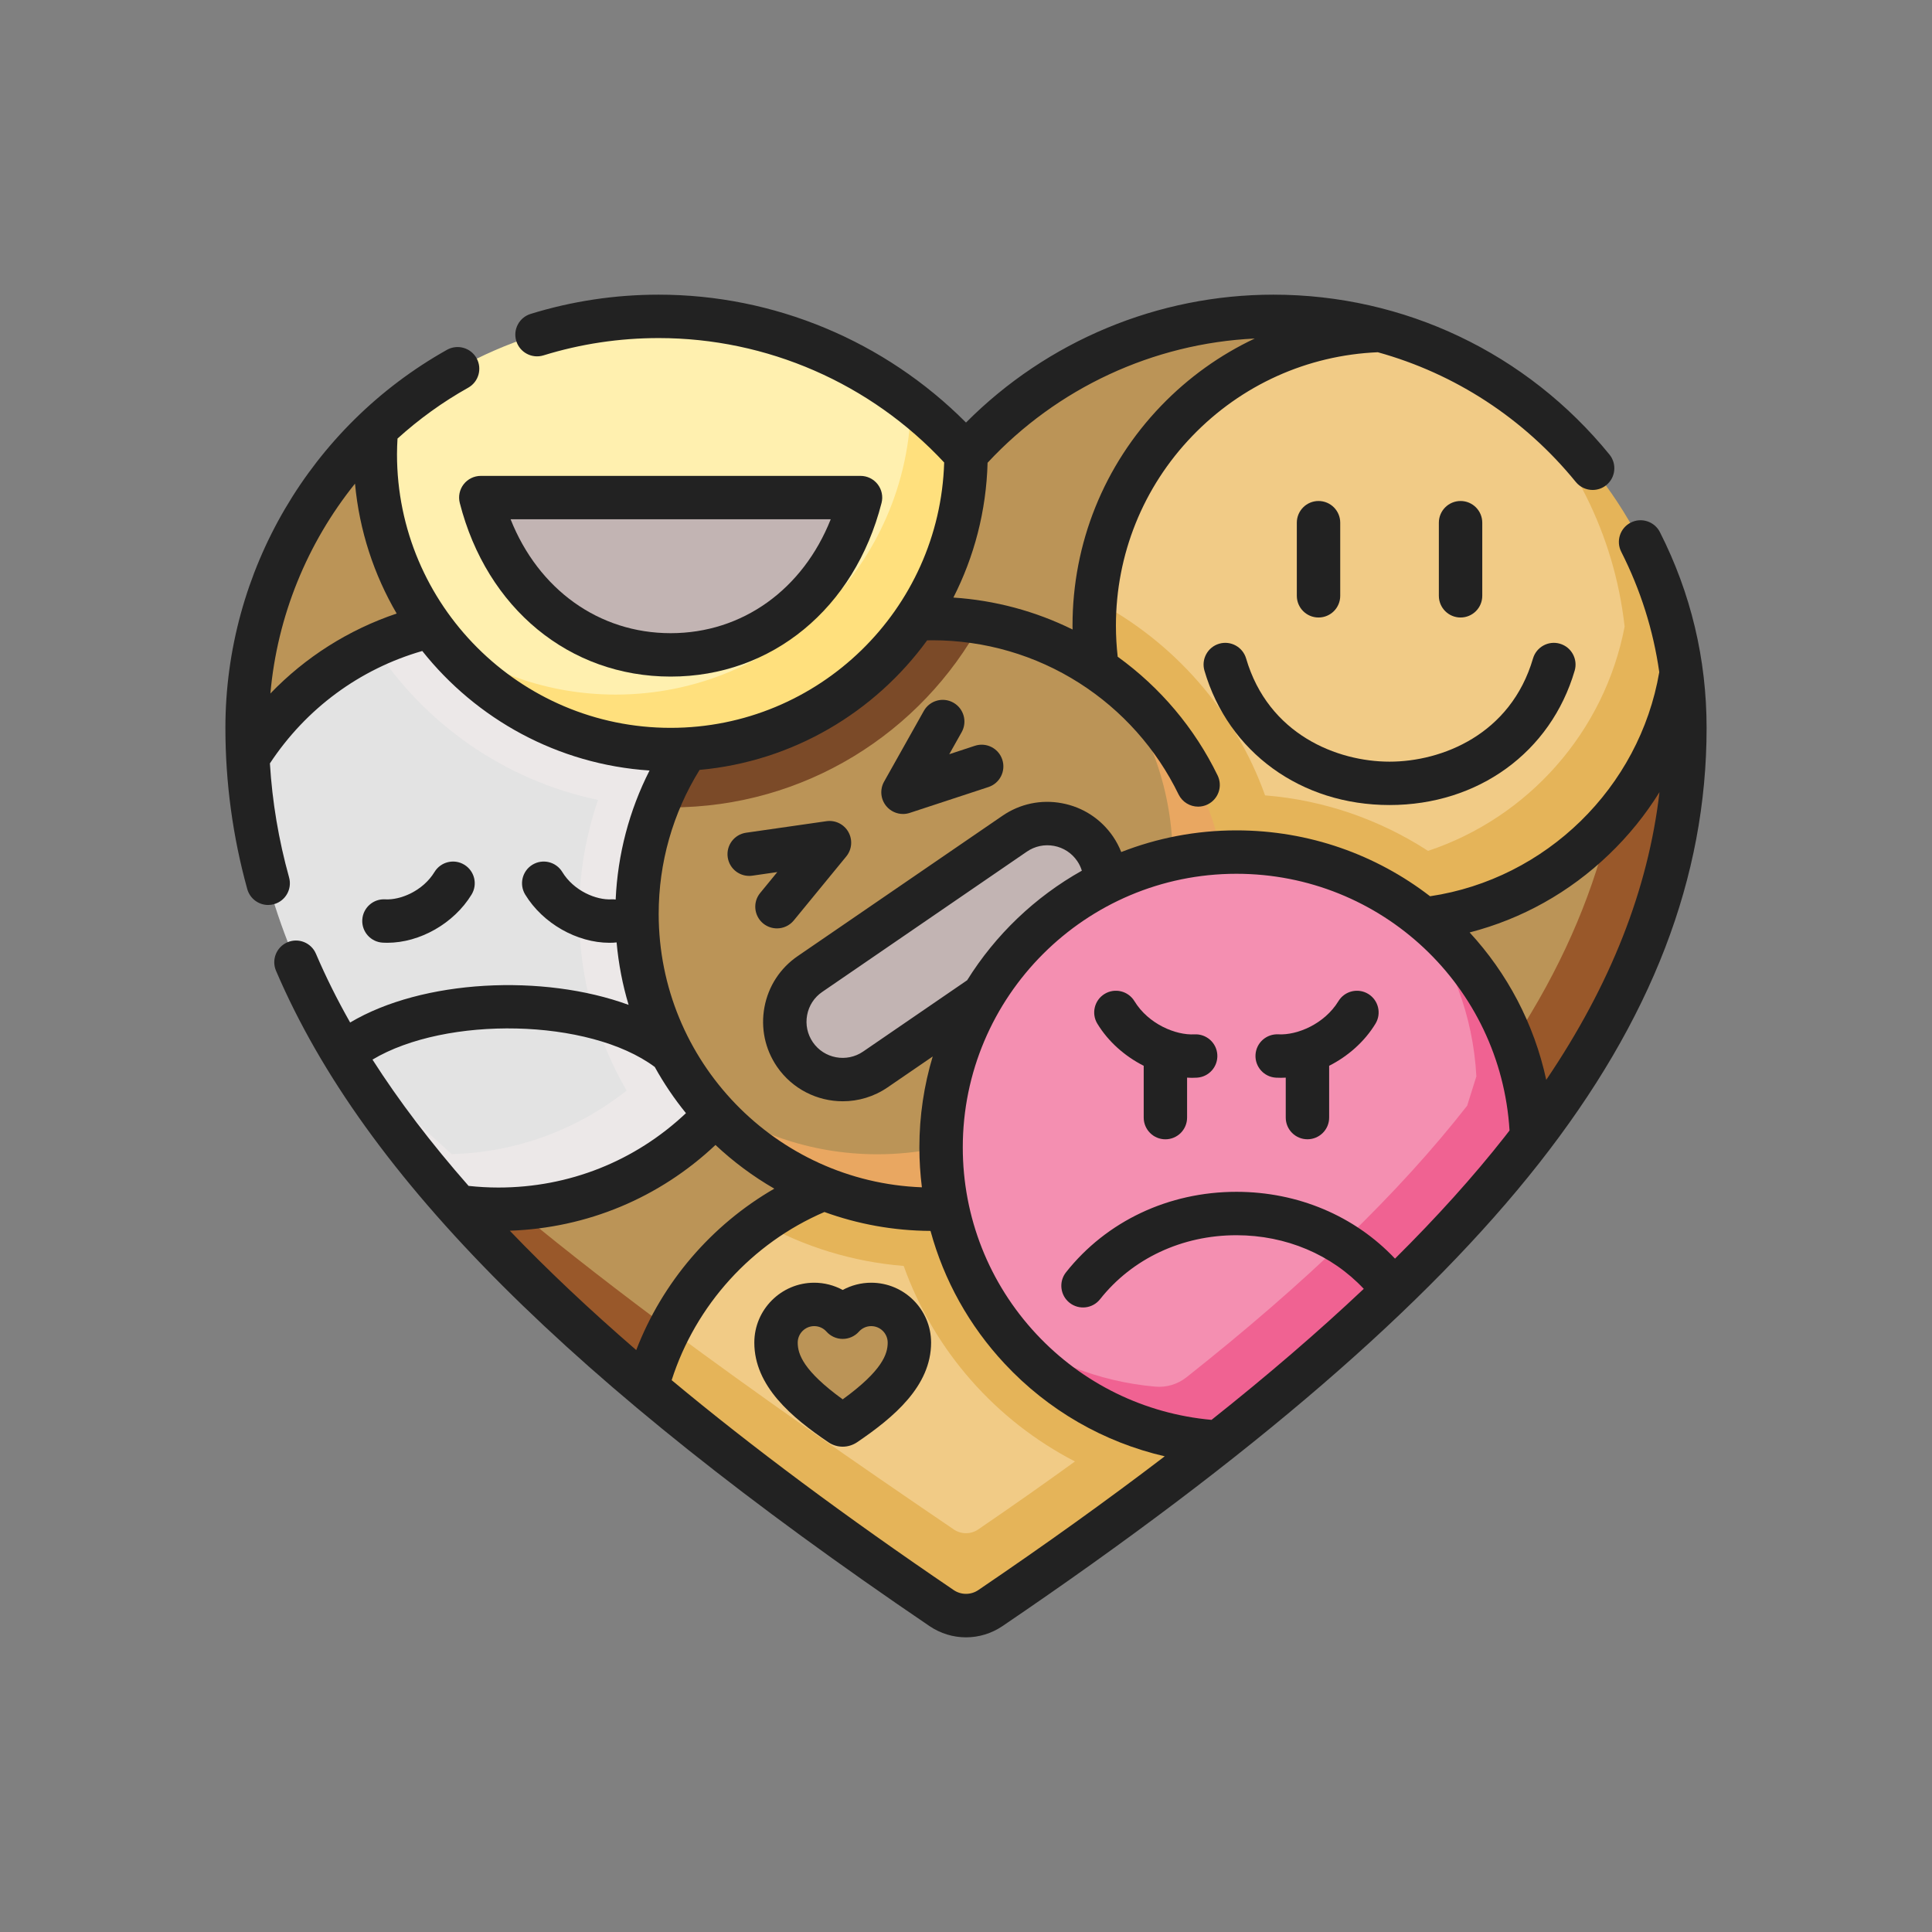
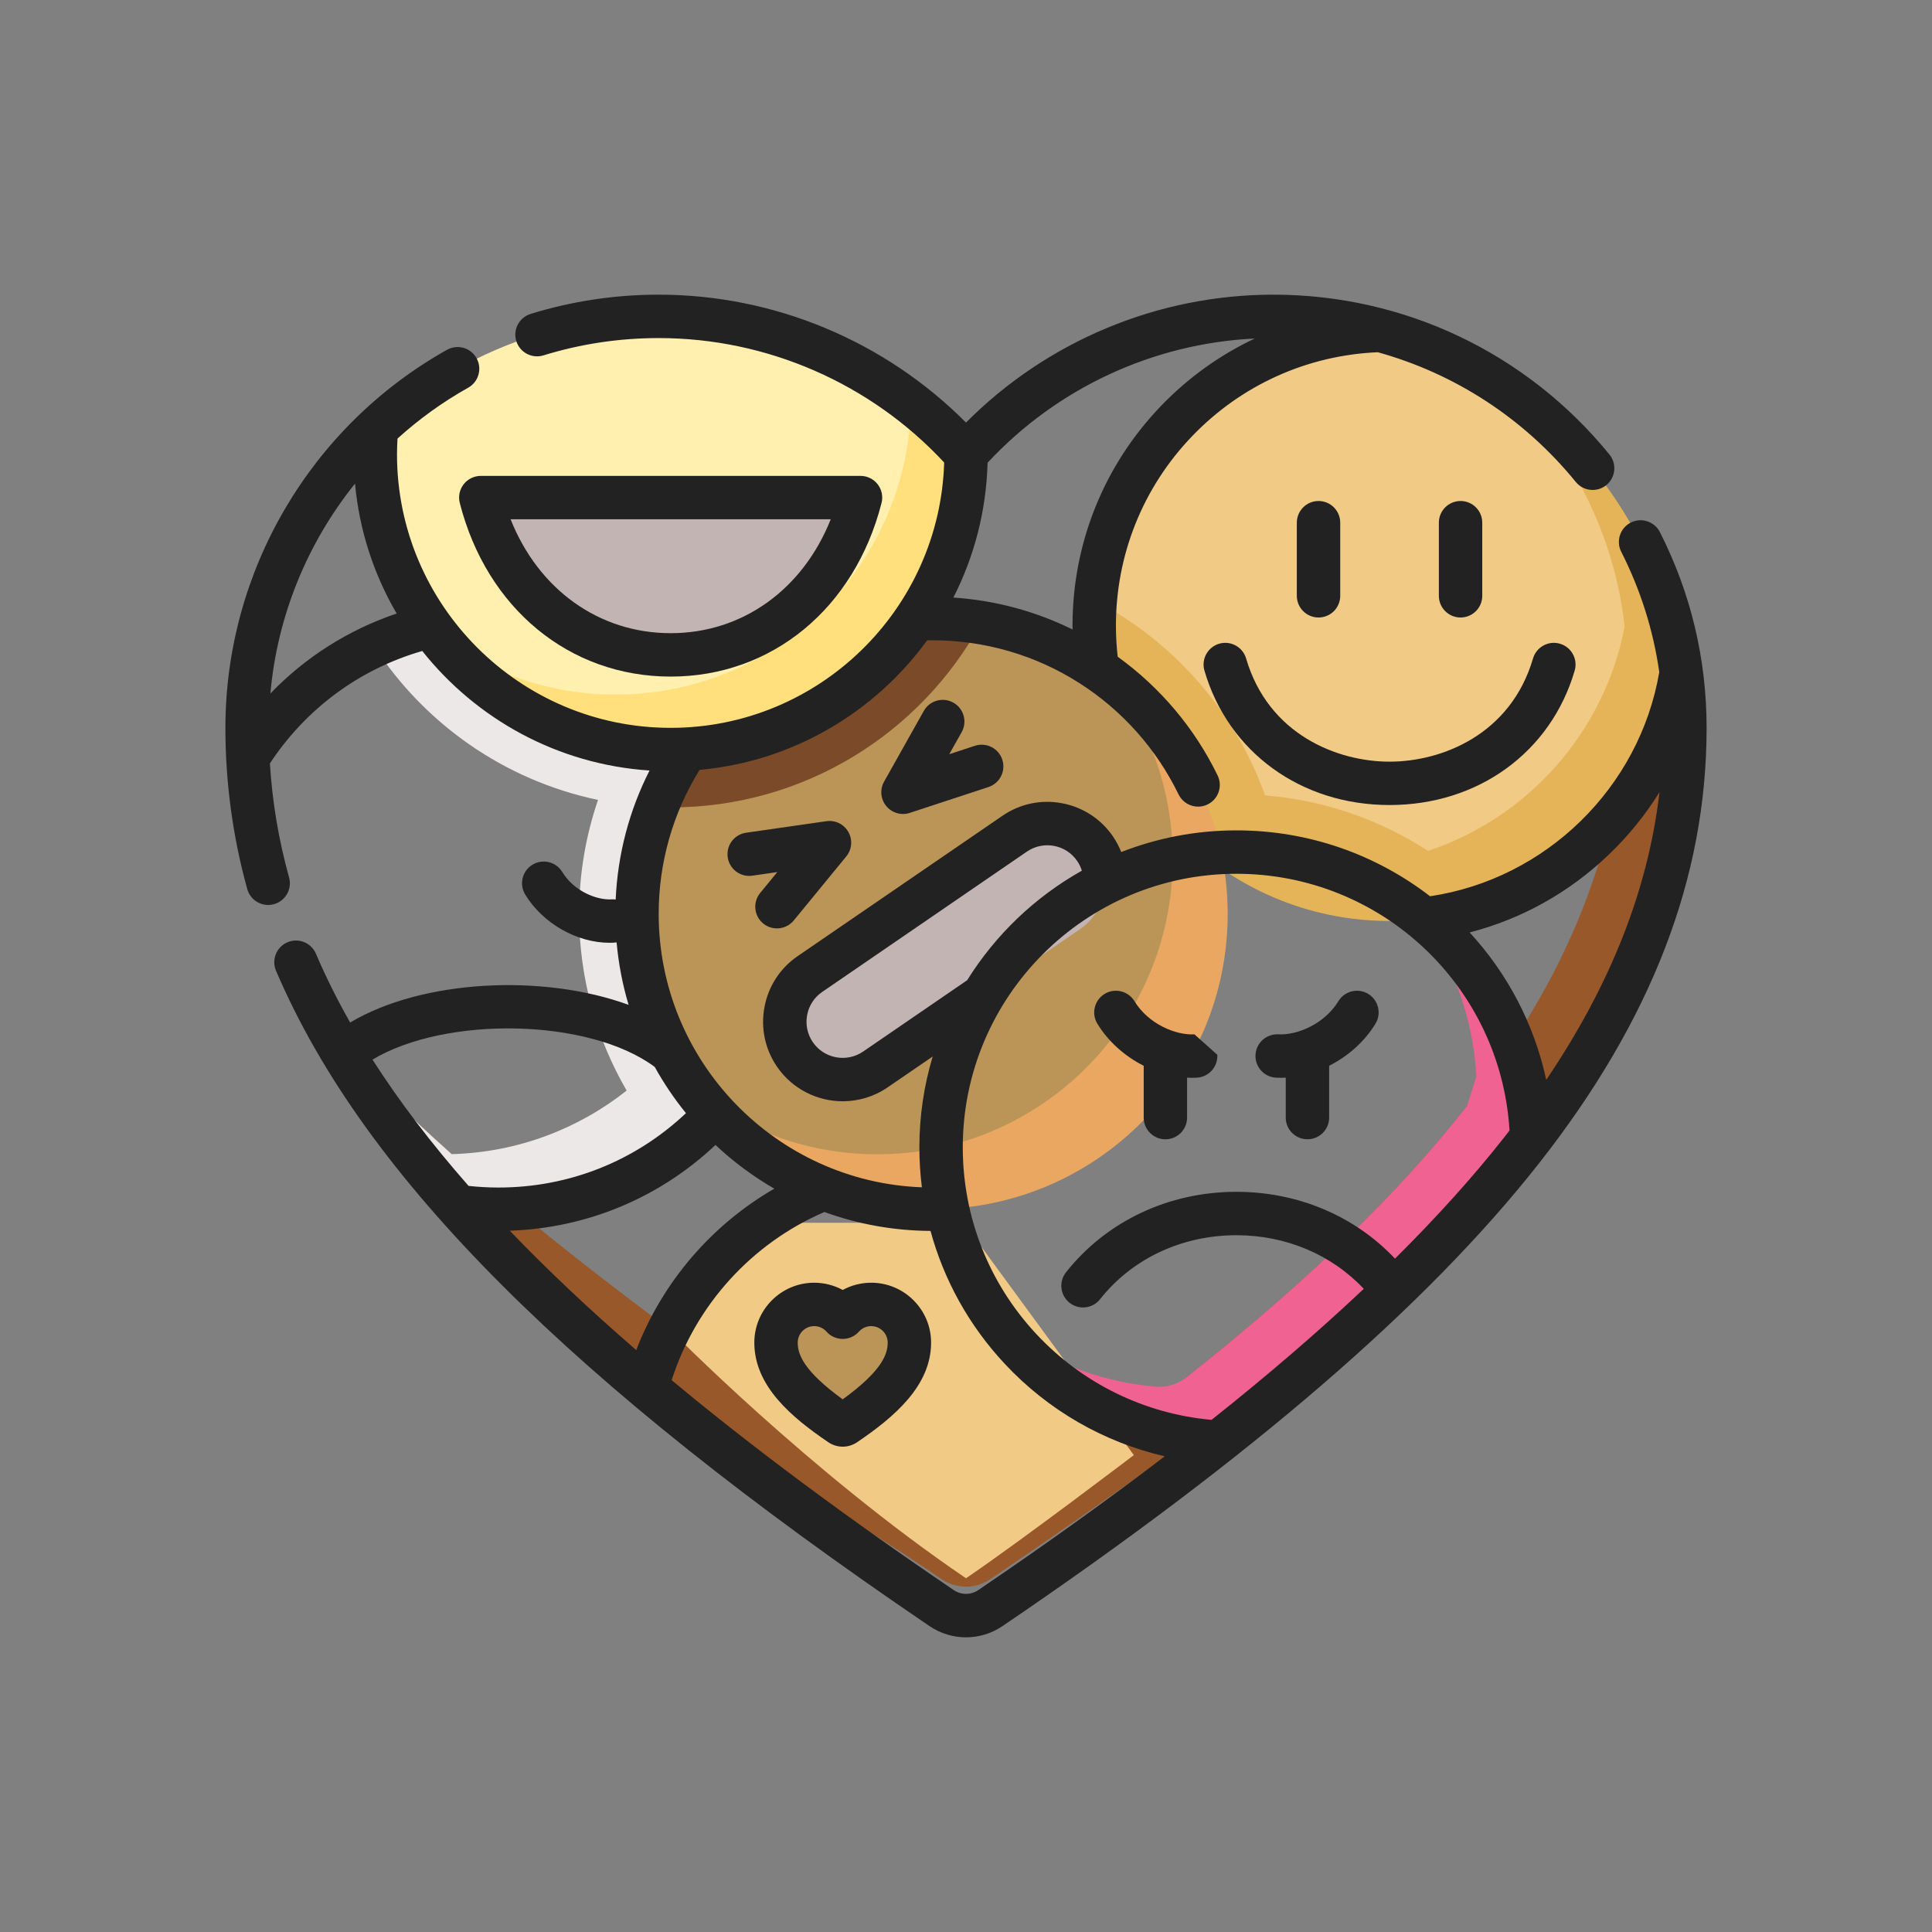
<svg xmlns="http://www.w3.org/2000/svg" width="60" height="60" viewBox="0 0 60 60" fill="none">
  <rect x="0" y="0" width="60" height="60" fill="#808080" stroke="none" />
-   <path d="M29.62 48.397C29.849 48.552 30.151 48.552 30.379 48.396C45.027 38.395 51.428 30.599 51.428 21.44C51.428 18.014 47.969 12.509 42.867 10.262C41.807 9.977 40.694 9.825 39.544 9.825C35.749 9.825 32.341 11.479 30 14.106C27.659 11.479 13.979 11.147 11.69 13.304C9.218 15.635 7.674 18.941 7.674 22.608C7.674 22.914 7.681 23.219 7.697 23.524C7.697 23.524 8.703 29.331 10.371 32.237C14.468 37.757 21.298 42.74 29.62 48.397Z" fill="#BB9457" />
  <path d="M50.529 20.811C50.529 29.971 45.027 37.496 30.379 47.498C30.151 47.654 29.849 47.654 29.62 47.498C21.298 41.842 14.611 36.949 10.371 32.237L14.206 37.466C15.835 39.297 17.787 41.167 20.087 43.101C23.012 45.195 25.727 46.656 29.243 49.042C29.7 49.352 30.301 49.352 30.757 49.042C38.607 43.715 43.404 39.957 47.565 35.324C50.838 31.035 52.326 26.909 52.326 22.607C52.326 22.024 52.287 21.45 52.211 20.887C52.078 19.892 50.529 20.08 50.529 20.811Z" fill="#99582A" />
  <path d="M30 49.014C31.72 47.847 35.212 45.189 35.212 45.189L29.931 37.975H23.642C22.445 38.827 21.461 39.959 20.787 41.275C20.787 41.275 25.15 45.723 30 49.014Z" fill="#F1CB86" />
-   <path d="M28.954 36.28C26.974 36.28 25.14 36.908 23.641 37.975C24.972 38.715 26.471 39.186 28.065 39.315C29.006 41.948 30.926 44.118 33.384 45.387C32.428 46.079 31.428 46.782 30.379 47.498C30.151 47.654 29.849 47.654 29.62 47.498C26.418 45.322 23.458 43.259 20.786 41.275C20.491 41.851 20.256 42.463 20.087 43.101C22.686 45.287 25.726 47.555 29.243 49.941C29.699 50.251 30.3 50.251 30.757 49.941C33.48 48.093 35.917 46.316 38.086 44.593C37.653 39.93 33.73 36.28 28.954 36.28Z" fill="#E5B459" />
  <path d="M38.826 25.412L44.439 27.324C47.886 26.175 50.511 23.232 51.208 19.602C50.852 16.404 49.096 14.377 46.813 12.094C45.628 11.272 44.297 10.647 42.867 10.263C38.194 10.406 34.401 14.046 34.015 18.654L38.826 25.412Z" fill="#F1CB86" />
  <path d="M46.813 12.093C48.798 13.999 50.133 16.577 50.454 19.461C49.826 22.735 47.458 25.389 44.349 26.425C42.868 25.465 41.143 24.85 39.288 24.701C38.353 22.085 36.451 19.926 34.015 18.653C33.993 18.909 33.982 19.168 33.982 19.43C33.982 24.495 38.088 28.602 43.154 28.602C47.724 28.602 51.512 25.26 52.211 20.887C51.721 17.246 49.698 14.092 46.813 12.093Z" fill="#E5B459" />
  <path d="M26.241 44.232C27.655 43.272 28.242 42.519 28.242 41.696C28.242 41.042 27.711 40.511 27.056 40.511C26.704 40.511 26.388 40.664 26.171 40.908C25.954 40.664 25.638 40.511 25.286 40.511C24.631 40.511 24.1 41.041 24.1 41.696C24.1 42.519 24.687 43.272 26.101 44.232C26.143 44.261 26.199 44.261 26.241 44.232Z" fill="#BB9457" />
-   <path d="M14.21 36.742C18.075 36.742 20.898 34.318 20.898 34.318V24.435L11.615 20.061C9.998 20.813 8.636 22.023 7.697 23.524C7.844 26.463 8.704 29.331 10.372 32.238C11.44 33.425 12.843 35.522 14.21 36.742Z" fill="#E3E3E3" />
  <path d="M15.478 19.21C14.098 19.21 12.789 19.515 11.615 20.061C13.178 22.474 15.664 24.234 18.572 24.842C18.192 25.953 17.985 27.144 17.985 28.382C17.985 30.38 18.524 32.254 19.461 33.869C17.96 35.057 16.079 35.786 14.03 35.843C12.664 34.624 11.44 33.425 10.372 32.238C11.36 33.959 12.631 35.695 14.206 37.466C14.622 37.524 15.046 37.554 15.478 37.554C20.544 37.554 24.65 33.448 24.65 28.382C24.65 23.316 20.543 19.21 15.478 19.21Z" fill="#ECE8E8" />
  <path d="M37.318 27.573C37.318 25.476 36.16 22.729 34.53 21.099C33.366 20.206 31.981 19.587 30.472 19.335C30.472 19.335 20.542 25.071 20.401 25.066C20.002 26.094 19.782 27.212 19.782 28.382C19.782 30.48 20.487 32.412 21.672 33.958C23.428 35.714 26.048 36.745 28.146 36.745C33.211 36.745 37.318 32.639 37.318 27.573Z" fill="#BB9457" />
  <path d="M34.53 21.099C35.715 22.644 36.42 24.577 36.42 26.675C36.42 31.74 32.313 35.847 27.247 35.847C25.15 35.847 23.217 35.142 21.672 33.957C23.348 36.144 25.986 37.554 28.954 37.554C34.02 37.554 38.127 33.447 38.127 28.382C38.127 25.414 36.717 22.776 34.53 21.099Z" fill="#E9A761" />
  <path d="M20.401 25.066C20.543 25.071 20.685 25.075 20.828 25.075C24.992 25.075 28.615 22.754 30.472 19.336C29.979 19.253 29.472 19.21 28.955 19.21C25.059 19.21 21.73 21.639 20.401 25.066Z" fill="#7B4A28" />
  <path d="M31.511 25.892C31.027 26.223 25.637 29.918 25.154 30.249C24.335 30.81 24.126 31.928 24.687 32.747C25.248 33.565 26.367 33.774 27.185 33.213C27.669 32.882 33.059 29.187 33.542 28.856C34.361 28.295 34.57 27.176 34.009 26.358C33.448 25.539 32.329 25.331 31.511 25.892Z" fill="#C2B4B3" />
  <path d="M28.292 12.509C26.128 10.827 23.409 9.825 20.456 9.825C17.063 9.825 13.979 11.148 11.691 13.305C11.668 13.569 11.656 13.836 11.656 14.106C11.656 16.203 12.36 18.136 13.545 19.681C14.932 21.432 17.922 22.469 20.019 22.469C25.048 22.469 29.715 18.368 28.292 12.509Z" fill="#FFF0AF" />
  <path d="M28.291 12.509C28.232 17.524 24.149 21.571 19.12 21.571C17.023 21.571 15.09 20.866 13.545 19.681C15.221 21.868 17.86 23.278 20.828 23.278C25.893 23.278 30 19.172 30 14.106C29.48 13.523 28.908 12.989 28.291 12.509Z" fill="#FFE07D" />
  <path d="M26.724 15.453C25.061 21.966 16.595 21.966 14.932 15.453H26.724Z" fill="#C2B4B3" />
-   <path d="M46.492 34.556C46.492 32.458 45.226 29.604 43.974 28.351C42.429 27.167 40.496 26.462 38.398 26.462C33.333 26.462 29.226 30.568 29.226 35.634C29.226 37.732 29.931 39.664 31.116 41.21C32.766 42.86 35.066 43.67 37.065 43.724C43.398 39.287 46.492 34.563 46.492 34.556Z" fill="#F48FB1" />
  <path d="M47.565 35.324C47.471 32.483 46.084 29.969 43.974 28.352C45.064 29.773 45.748 31.523 45.85 33.427C45.752 33.741 45.663 34.025 45.564 34.339C43.439 37.057 40.571 39.826 36.843 42.776C36.569 42.992 36.223 43.094 35.876 43.063C34.094 42.906 32.459 42.239 31.116 41.21C32.686 43.258 35.101 44.625 37.839 44.789C42.044 41.473 45.251 38.358 47.565 35.324Z" fill="#F06292" />
  <path d="M51.55 16.526C51.382 16.194 50.976 16.061 50.644 16.23C50.313 16.398 50.18 16.804 50.349 17.136C50.95 18.321 51.345 19.573 51.53 20.873C50.916 24.465 48.005 27.299 44.412 27.834C42.746 26.549 40.658 25.788 38.398 25.788C37.137 25.788 35.931 26.027 34.821 26.461C34.754 26.291 34.668 26.128 34.565 25.977C34.191 25.432 33.629 25.066 32.98 24.945C32.331 24.823 31.674 24.962 31.13 25.336L24.773 29.693C24.228 30.066 23.862 30.629 23.741 31.277C23.62 31.926 23.758 32.583 24.131 33.128C24.61 33.825 25.385 34.201 26.173 34.201C26.654 34.201 27.14 34.061 27.566 33.769L28.966 32.81C28.697 33.705 28.552 34.653 28.552 35.634C28.552 36.051 28.579 36.465 28.63 36.873C24.094 36.703 20.456 32.959 20.456 28.382C20.456 26.791 20.895 25.252 21.726 23.91C24.627 23.647 27.167 22.12 28.793 19.887C28.847 19.886 28.9 19.884 28.954 19.884C30.58 19.884 32.159 20.344 33.522 21.214C34.85 22.062 35.915 23.258 36.602 24.672C36.719 24.911 36.959 25.051 37.209 25.051C37.308 25.051 37.408 25.029 37.503 24.983C37.838 24.82 37.977 24.417 37.814 24.082C37.1 22.613 36.033 21.349 34.711 20.395C34.675 20.076 34.656 19.752 34.656 19.43C34.656 17.222 35.498 15.129 37.029 13.539C38.553 11.955 40.598 11.032 42.789 10.939C45.18 11.602 47.329 12.991 48.938 14.968C49.072 15.132 49.266 15.216 49.462 15.216C49.611 15.216 49.761 15.167 49.886 15.065C50.175 14.83 50.218 14.406 49.984 14.117C47.414 10.961 43.609 9.151 39.544 9.151C35.957 9.151 32.519 10.591 30 13.123C27.481 10.591 24.043 9.151 20.456 9.151C19.101 9.151 17.763 9.352 16.479 9.749C16.123 9.859 15.924 10.236 16.034 10.592C16.144 10.947 16.521 11.146 16.877 11.037C18.031 10.68 19.236 10.499 20.456 10.499C23.818 10.499 27.034 11.904 29.322 14.363C29.185 18.93 25.427 22.604 20.828 22.604C16.142 22.604 12.329 18.791 12.329 14.105C12.329 13.944 12.336 13.781 12.345 13.62C13.008 13.02 13.742 12.487 14.541 12.04C14.865 11.858 14.981 11.447 14.799 11.122C14.617 10.798 14.206 10.682 13.881 10.864C9.637 13.245 7 17.745 7 22.607C7 24.3 7.228 25.984 7.679 27.611C7.762 27.909 8.033 28.105 8.328 28.105C8.388 28.105 8.448 28.097 8.508 28.08C8.867 27.981 9.077 27.61 8.978 27.251C8.652 26.076 8.456 24.908 8.382 23.708C9.505 22.005 11.17 20.777 13.114 20.217C14.792 22.33 17.317 23.741 20.172 23.929C19.541 25.171 19.183 26.532 19.12 27.936C19.079 27.93 19.037 27.928 18.994 27.93C18.518 27.958 17.82 27.668 17.462 27.08C17.268 26.762 16.853 26.661 16.535 26.855C16.218 27.049 16.117 27.464 16.311 27.782C16.858 28.679 17.918 29.279 18.928 29.279C19.01 29.279 19.082 29.275 19.149 29.267C19.209 29.935 19.335 30.584 19.522 31.207C16.866 30.235 13.12 30.418 10.874 31.755C10.468 31.039 10.114 30.327 9.811 29.618C9.665 29.276 9.269 29.117 8.927 29.263C8.584 29.41 8.426 29.805 8.572 30.148C9.955 33.383 12.259 36.585 15.616 39.938C18.919 43.235 23.252 46.69 28.864 50.498C29.209 50.732 29.605 50.849 30 50.849C30.395 50.849 30.791 50.732 31.136 50.498C38.865 45.253 44.312 40.555 47.789 36.136C51.295 31.678 53 27.253 53 22.607C53 20.467 52.512 18.421 51.55 16.526ZM38.968 10.513C37.891 11.02 36.905 11.724 36.058 12.604C34.285 14.447 33.308 16.871 33.308 19.43C33.308 19.47 33.31 19.51 33.31 19.55C32.156 18.98 30.9 18.643 29.608 18.558C30.252 17.294 30.63 15.874 30.67 14.371C32.828 12.049 35.813 10.664 38.968 10.513ZM8.397 21.537C8.611 19.131 9.54 16.867 11.025 15.02C11.16 16.479 11.614 17.848 12.319 19.054C10.823 19.558 9.484 20.408 8.397 21.537ZM49.969 26.535C50.579 25.951 51.103 25.301 51.537 24.601C51.184 27.622 50.023 30.573 48.02 33.536C47.643 31.789 46.805 30.22 45.641 28.958C47.261 28.539 48.739 27.716 49.969 26.535ZM26.805 32.657C26.294 33.007 25.593 32.877 25.243 32.366C25.074 32.118 25.011 31.82 25.066 31.525C25.121 31.23 25.287 30.974 25.535 30.805L31.892 26.447C32.139 26.278 32.438 26.215 32.733 26.27C33.028 26.325 33.283 26.491 33.453 26.739C33.518 26.833 33.565 26.934 33.598 27.04C32.143 27.856 30.916 29.03 30.036 30.442L26.805 32.657ZM20.334 33.135C20.615 33.643 20.94 34.123 21.303 34.57C19.721 36.063 17.669 36.88 15.478 36.88C15.169 36.88 14.858 36.862 14.552 36.829C13.384 35.5 12.392 34.196 11.568 32.907C13.849 31.543 18.294 31.619 20.334 33.135ZM15.832 38.221C18.234 38.137 20.474 37.203 22.22 35.558C22.773 36.077 23.386 36.534 24.047 36.915C22.095 38.042 20.57 39.821 19.759 41.928C18.301 40.666 16.994 39.433 15.832 38.221ZM30.379 49.383C30.152 49.537 29.848 49.537 29.621 49.383C26.275 47.112 23.363 44.947 20.859 42.862C21.605 40.531 23.348 38.609 25.603 37.64C26.633 38.014 27.742 38.221 28.898 38.227C29.314 39.756 30.097 41.17 31.201 42.352C32.55 43.798 34.278 44.789 36.172 45.227C34.409 46.573 32.481 47.957 30.379 49.383ZM43.323 39.088C42.073 37.763 40.308 37.013 38.398 37.013C36.293 37.013 34.364 37.924 33.106 39.512C32.875 39.804 32.924 40.228 33.216 40.459C33.508 40.69 33.932 40.641 34.163 40.349C35.163 39.085 36.707 38.361 38.398 38.361C39.939 38.361 41.356 38.964 42.353 40.026C40.953 41.347 39.38 42.702 37.625 44.095C35.546 43.908 33.619 42.967 32.186 41.432C30.712 39.854 29.9 37.795 29.9 35.634C29.9 30.948 33.712 27.136 38.398 27.136C42.899 27.136 46.607 30.63 46.88 35.108C46.83 35.173 46.781 35.237 46.73 35.302C45.758 36.538 44.624 37.797 43.323 39.088Z" fill="#222222" />
  <path d="M27.056 39.836C26.744 39.836 26.44 39.915 26.171 40.061C25.902 39.915 25.598 39.836 25.286 39.836C24.261 39.836 23.426 40.671 23.426 41.696C23.426 43.048 24.587 44.018 25.722 44.788C25.858 44.881 26.015 44.928 26.171 44.928C26.327 44.928 26.483 44.881 26.62 44.789C27.755 44.018 28.916 43.048 28.916 41.696C28.916 40.671 28.082 39.836 27.056 39.836ZM26.171 43.458C24.941 42.566 24.774 42.05 24.774 41.696C24.774 41.414 25.004 41.184 25.286 41.184C25.434 41.184 25.57 41.245 25.668 41.356C25.796 41.499 25.979 41.581 26.171 41.581C26.363 41.581 26.546 41.499 26.674 41.356C26.773 41.245 26.909 41.184 27.056 41.184C27.339 41.184 27.568 41.414 27.568 41.696C27.568 42.05 27.401 42.566 26.171 43.458Z" fill="#222222" />
  <path d="M38.699 20.449C38.594 20.092 38.22 19.887 37.863 19.991C37.506 20.096 37.301 20.47 37.405 20.827C38.147 23.363 40.404 25.001 43.154 25.001H43.154C45.904 25.001 48.161 23.363 48.903 20.827C49.007 20.47 48.803 20.096 48.445 19.991C48.088 19.887 47.714 20.092 47.609 20.449C46.917 22.814 44.777 23.654 43.154 23.654C41.531 23.654 39.391 22.814 38.699 20.449Z" fill="#222222" />
  <path d="M14.399 15.04C14.272 15.204 14.227 15.418 14.279 15.62C15.115 18.895 17.686 21.012 20.828 21.012C23.97 21.012 26.541 18.895 27.377 15.62C27.429 15.418 27.384 15.204 27.257 15.04C27.129 14.875 26.933 14.779 26.724 14.779H14.932C14.724 14.779 14.527 14.875 14.399 15.04ZM25.799 16.127C24.935 18.302 23.059 19.664 20.828 19.664C18.597 19.664 16.721 18.302 15.857 16.127H25.799Z" fill="#222222" />
  <path d="M41.622 18.503V16.233C41.622 15.861 41.321 15.559 40.948 15.559C40.576 15.559 40.274 15.861 40.274 16.233V18.503C40.274 18.876 40.576 19.177 40.948 19.177C41.321 19.177 41.622 18.876 41.622 18.503Z" fill="#222222" />
  <path d="M46.033 18.503V16.233C46.033 15.861 45.732 15.559 45.359 15.559C44.987 15.559 44.685 15.861 44.685 16.233V18.503C44.685 18.876 44.987 19.177 45.359 19.177C45.732 19.177 46.033 18.876 46.033 18.503Z" fill="#222222" />
-   <path d="M37.094 32.123C36.516 32.155 35.666 31.805 35.231 31.092C35.037 30.774 34.622 30.673 34.304 30.867C33.987 31.061 33.886 31.476 34.08 31.793C34.419 32.35 34.935 32.804 35.519 33.099V34.708C35.519 35.08 35.82 35.382 36.192 35.382C36.565 35.382 36.866 35.08 36.866 34.708V33.467C36.915 33.47 36.963 33.473 37.011 33.473C37.065 33.473 37.118 33.471 37.17 33.468C37.542 33.447 37.826 33.129 37.805 32.757C37.784 32.385 37.465 32.103 37.094 32.123Z" fill="#222222" />
+   <path d="M37.094 32.123C36.516 32.155 35.666 31.805 35.231 31.092C35.037 30.774 34.622 30.673 34.304 30.867C33.987 31.061 33.886 31.476 34.08 31.793C34.419 32.35 34.935 32.804 35.519 33.099V34.708C35.519 35.08 35.82 35.382 36.192 35.382C36.565 35.382 36.866 35.08 36.866 34.708V33.467C36.915 33.47 36.963 33.473 37.011 33.473C37.065 33.473 37.118 33.471 37.17 33.468C37.542 33.447 37.826 33.129 37.805 32.757Z" fill="#222222" />
  <path d="M42.492 30.867C42.174 30.674 41.759 30.774 41.566 31.092C41.13 31.805 40.281 32.154 39.702 32.122C39.329 32.103 39.012 32.385 38.991 32.757C38.97 33.128 39.254 33.447 39.626 33.468C39.679 33.471 39.731 33.472 39.785 33.472C39.833 33.472 39.881 33.469 39.93 33.467V34.708C39.93 35.08 40.231 35.381 40.604 35.381C40.976 35.381 41.278 35.08 41.278 34.708V33.099C41.861 32.804 42.377 32.35 42.716 31.793C42.91 31.476 42.809 31.061 42.492 30.867Z" fill="#222222" />
-   <path d="M12.028 29.279C13.038 29.279 14.098 28.678 14.645 27.781C14.839 27.463 14.738 27.049 14.42 26.855C14.103 26.661 13.688 26.762 13.494 27.08C13.136 27.668 12.437 27.958 11.962 27.93C11.592 27.908 11.272 28.192 11.251 28.564C11.23 28.936 11.514 29.254 11.886 29.275C11.933 29.278 11.98 29.279 12.028 29.279Z" fill="#222222" />
  <path d="M29.607 21.821C29.283 21.639 28.872 21.754 28.69 22.078L27.456 24.275C27.32 24.517 27.346 24.818 27.523 25.033C27.653 25.191 27.846 25.279 28.044 25.279C28.114 25.279 28.185 25.268 28.254 25.245L30.698 24.442C31.051 24.325 31.243 23.945 31.127 23.591C31.011 23.237 30.63 23.045 30.276 23.161L29.48 23.423L29.865 22.738C30.047 22.414 29.932 22.003 29.607 21.821Z" fill="#222222" />
  <path d="M23.702 28.68C23.828 28.782 23.979 28.832 24.129 28.832C24.324 28.832 24.517 28.748 24.651 28.586L26.282 26.597C26.458 26.382 26.484 26.081 26.347 25.838C26.211 25.596 25.94 25.463 25.665 25.503L23.171 25.861C22.802 25.914 22.547 26.255 22.6 26.624C22.653 26.992 22.994 27.248 23.363 27.195L24.14 27.083L23.608 27.732C23.372 28.019 23.415 28.444 23.702 28.68Z" fill="#222222" />
</svg>